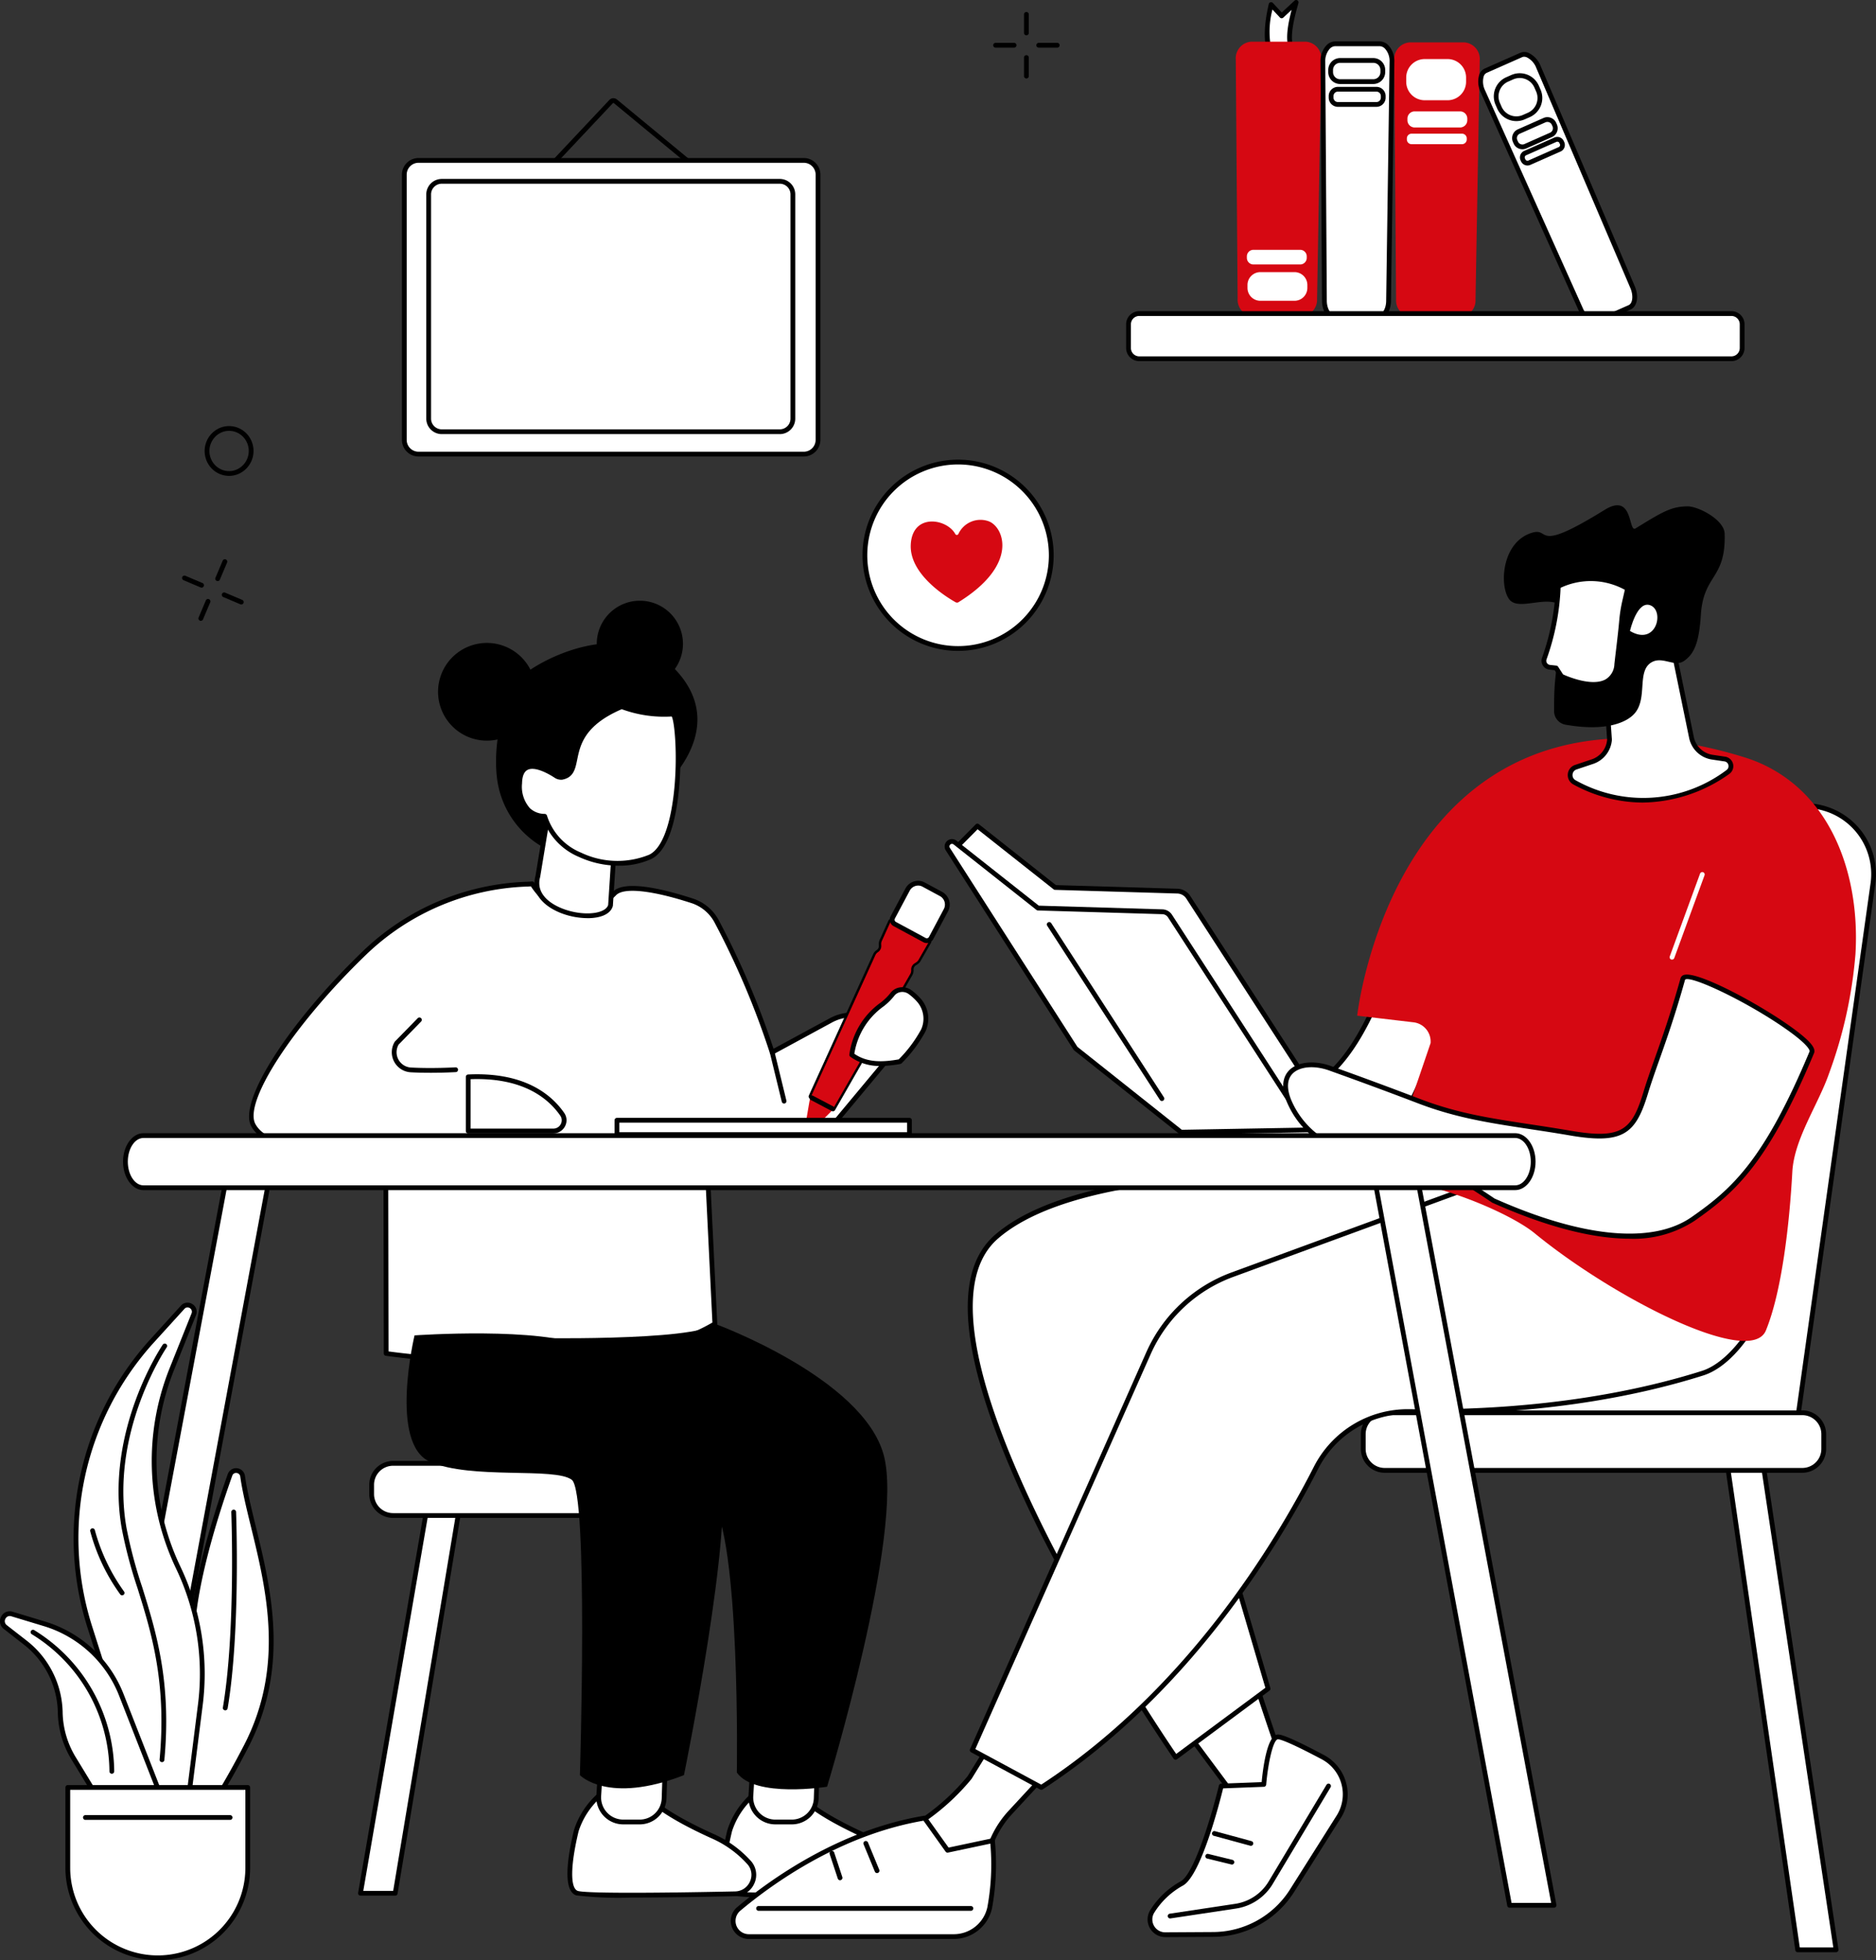
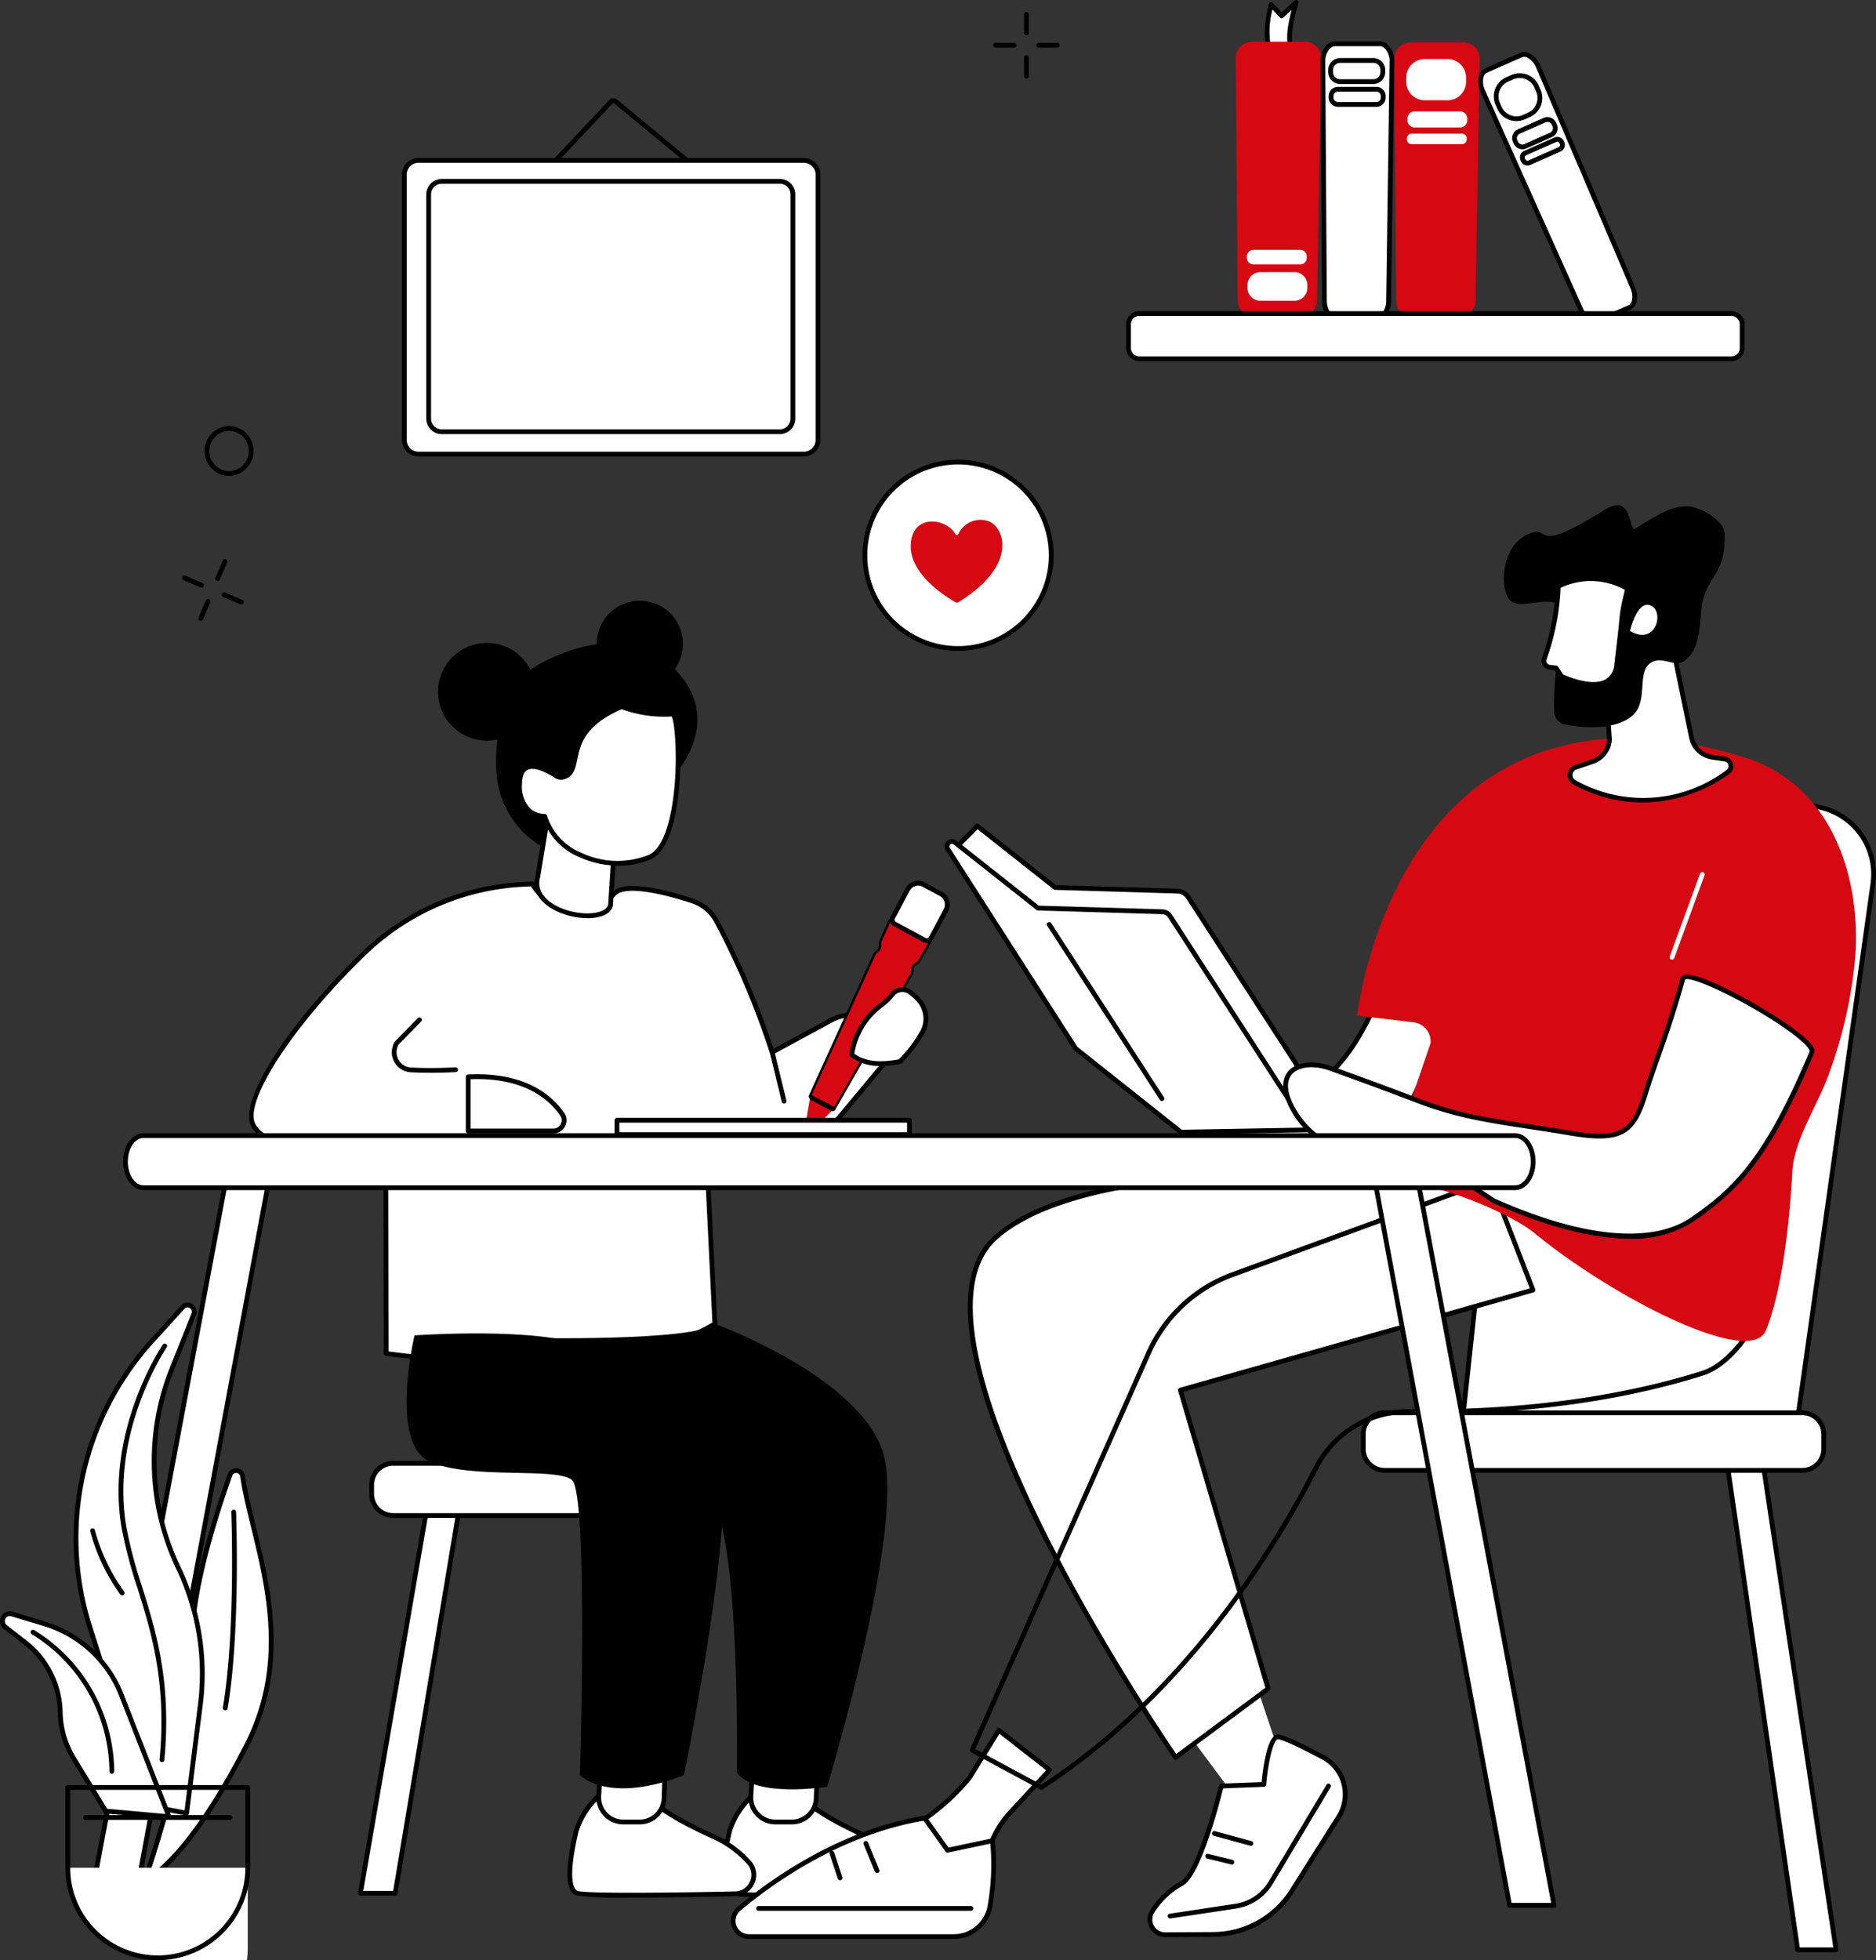
<svg xmlns="http://www.w3.org/2000/svg" id="_6_Sonho_realizado" data-name="6 Sonho realizado" width="244.36" height="255.234" viewBox="0 0 244.36 255.234">
  <rect x="0" y="0" width="244.36" height="255.234" fill="#333333" stroke="none" />
  <defs>
    <clipPath id="clip-path">
      <rect id="Retângulo_3266" data-name="Retângulo 3266" width="244.361" height="255.234" fill="none" />
    </clipPath>
  </defs>
  <g id="Grupo_7908" data-name="Grupo 7908" clip-path="url(#clip-path)">
    <path id="Caminho_8901" data-name="Caminho 8901" d="M318.323,845.292a5.958,5.958,0,0,0-8.089-2.42l-7.647,4.146a106.532,106.532,0,0,0-7.236-17.065,5.6,5.6,0,0,0-3.184-2.653c-2.891-.94-8.576-2.517-10.106-.964-6.274,6.37-10.73-1.244-10.73-1.244a32.512,32.512,0,0,0-21.9,9.059c-9.571,9.235-16.091,19.349-14.412,22.372s6.969,2.519,6.969,2.519l10.281-.171.046,27.373s29.049,4.366,42.819-3.862l-1.066-21.824,2.122,1.708a7.494,7.494,0,0,0,11.042-1.847l10.887-13.061a1.855,1.855,0,0,0,.21-2.065" transform="translate(-202.01 -710.015)" fill="#fff" />
    <path id="Caminho_8902" data-name="Caminho 8902" d="M267.483,885.772a129.923,129.923,0,0,1-17.032-1.138.311.311,0,0,1-.265-.307l-.045-27.058-9.966.166c-.2.02-5.488.485-7.246-2.679S237.668,841.4,247.4,832.01a32.4,32.4,0,0,1,21.459-9.1c.28-.014.5-.026.625-.04a.313.313,0,0,1,.3.152c.019.032,1.928,3.229,4.891,3.6,1.758.218,3.557-.594,5.349-2.414,1.542-1.566,6.519-.382,10.423.886a5.891,5.891,0,0,1,3.362,2.8,107.794,107.794,0,0,1,7.145,16.761l7.316-3.966a6.268,6.268,0,0,1,8.511,2.547,2.157,2.157,0,0,1-.245,2.411l-10.874,13.046a7.806,7.806,0,0,1-11.489,1.906l-1.582-1.274,1.033,21.132a.311.311,0,0,1-.151.282c-6.713,4.012-17.1,5.04-25.992,5.04m-16.676-1.715c2.931.4,29.307,3.775,42.188-3.764l-1.057-21.636a.311.311,0,0,1,.506-.258l2.122,1.708a7.184,7.184,0,0,0,10.583-1.77.29.29,0,0,1,.024-.034l10.887-13.061a1.537,1.537,0,0,0,.174-1.719,5.646,5.646,0,0,0-7.667-2.294l-7.647,4.146a.311.311,0,0,1-.445-.18,106.7,106.7,0,0,0-7.213-17.01,5.269,5.269,0,0,0-3.007-2.506c-5.13-1.667-8.789-2.057-9.788-1.041-1.936,1.966-3.911,2.837-5.872,2.594-2.89-.361-4.784-3.019-5.242-3.73-.125.009-.28.017-.466.026a31.8,31.8,0,0,0-21.06,8.93c-9.379,9.049-15.953,19.122-14.356,22,1.56,2.808,6.616,2.364,6.667,2.36l10.305-.172a.311.311,0,0,1,.316.31Z" transform="translate(-200.197 -708.097)" />
    <path id="Caminho_8903" data-name="Caminho 8903" d="M349.436,1411.56l-8.246,49.5h-4.527l8.569-49.668Z" transform="translate(-289.708 -1214.538)" fill="#fff" />
    <path id="Caminho_8904" data-name="Caminho 8904" d="M339.271,1459.445h-4.527a.311.311,0,0,1-.306-.364l8.569-49.668a.309.309,0,0,1,.319-.258l4.2.172a.311.311,0,0,1,.294.362l-8.246,49.5a.311.311,0,0,1-.307.26m-4.158-.622h3.894l8.145-48.888-3.579-.147Z" transform="translate(-287.789 -1212.617)" />
    <path id="Caminho_8905" data-name="Caminho 8905" d="M398.633,1372.968H349.885a2.789,2.789,0,0,1-2.789-2.789v-1.214a2.789,2.789,0,0,1,2.789-2.789h48.749a2.789,2.789,0,0,1,2.789,2.789v1.214a2.789,2.789,0,0,1-2.789,2.789" transform="translate(-298.686 -1175.634)" fill="#fff" />
    <path id="Caminho_8906" data-name="Caminho 8906" d="M396.715,1371.358H347.967a3.1,3.1,0,0,1-3.1-3.1v-1.214a3.1,3.1,0,0,1,3.1-3.1h48.749a3.1,3.1,0,0,1,3.1,3.1v1.214a3.1,3.1,0,0,1-3.1,3.1m-48.749-6.791a2.48,2.48,0,0,0-2.478,2.478v1.214a2.48,2.48,0,0,0,2.478,2.477h48.749a2.48,2.48,0,0,0,2.478-2.477v-1.214a2.48,2.48,0,0,0-2.478-2.478Z" transform="translate(-296.768 -1173.713)" />
    <path id="Caminho_8907" data-name="Caminho 8907" d="M679.235,1676.662a10.527,10.527,0,0,0-2.922,4.511c-.588,2.435-1.6,7.556.084,8.144,1.244.435,14.052.226,20.609.088a2.461,2.461,0,0,0,1.842-4.042,13.942,13.942,0,0,0-4.9-3.518c-6.465-2.938-7.892-4.7-7.892-4.7Z" transform="translate(-581.263 -1442.815)" fill="#fff" />
    <path id="Caminho_8908" data-name="Caminho 8908" d="M681.624,1687.973a47.454,47.454,0,0,1-7.26-.281c-1.781-.624-1.137-4.972-.284-8.51a10.723,10.723,0,0,1,3.018-4.671.311.311,0,0,1,.229-.078l6.817.481a.312.312,0,0,1,.22.115c.013.016,1.5,1.761,7.779,4.614a14.336,14.336,0,0,1,5.01,3.6,2.71,2.71,0,0,1,.418,2.9,2.768,2.768,0,0,1-2.488,1.657c-4.489.094-9.485.175-13.458.175m-4.206-12.909a10.051,10.051,0,0,0-2.733,4.264c-1.073,4.447-1.118,7.427-.116,7.777.847.3,8.511.324,20.5.07a2.15,2.15,0,0,0,1.933-1.289,2.068,2.068,0,0,0-.321-2.239,13.726,13.726,0,0,0-4.8-3.438c-5.655-2.57-7.5-4.254-7.909-4.683Z" transform="translate(-579.333 -1440.897)" />
    <path id="Caminho_8909" data-name="Caminho 8909" d="M535.966,1676.662a10.527,10.527,0,0,0-2.922,4.511c-.588,2.435-1.6,7.556.084,8.144,1.244.435,14.052.226,20.609.088a2.461,2.461,0,0,0,1.841-4.042,13.942,13.942,0,0,0-4.9-3.518c-6.465-2.938-7.892-4.7-7.892-4.7Z" transform="translate(-457.975 -1442.815)" fill="#fff" />
    <path id="Caminho_8910" data-name="Caminho 8910" d="M538.354,1687.973a47.457,47.457,0,0,1-7.26-.281c-1.781-.624-1.137-4.972-.284-8.51a10.725,10.725,0,0,1,3.018-4.671.31.31,0,0,1,.228-.078l6.817.481a.311.311,0,0,1,.22.115c.013.016,1.5,1.761,7.779,4.614a14.338,14.338,0,0,1,5.01,3.6,2.711,2.711,0,0,1,.418,2.9,2.768,2.768,0,0,1-2.488,1.657c-4.489.094-9.485.175-13.458.175m-4.206-12.909a10.05,10.05,0,0,0-2.733,4.264c-1.073,4.447-1.118,7.427-.116,7.777.848.3,8.511.324,20.5.07a2.15,2.15,0,0,0,1.933-1.289,2.068,2.068,0,0,0-.321-2.239,13.724,13.724,0,0,0-4.8-3.438c-5.655-2.57-7.5-4.254-7.91-4.683Z" transform="translate(-456.045 -1440.897)" />
    <path id="Caminho_8911" data-name="Caminho 8911" d="M701.339,1652.672l-.128,2.094a3.2,3.2,0,0,0,3.19,3.391h2.127a3.2,3.2,0,0,0,3.195-3.093l.124-3.847Z" transform="translate(-603.406 -1420.918)" fill="#fff" />
    <path id="Caminho_8912" data-name="Caminho 8912" d="M704.609,1656.547h-2.127a3.507,3.507,0,0,1-3.5-3.722l.128-2.094a.311.311,0,0,1,.258-.287l8.508-1.455a.306.306,0,0,1,.257.072.312.312,0,0,1,.106.245l-.124,3.847a3.492,3.492,0,0,1-3.505,3.394m-4.894-5.531-.113,1.848a2.885,2.885,0,0,0,2.88,3.061h2.127a2.873,2.873,0,0,0,2.884-2.792l.112-3.466Z" transform="translate(-601.487 -1418.997)" />
    <path id="Caminho_8913" data-name="Caminho 8913" d="M559.274,1652.672l-.128,2.094a3.2,3.2,0,0,0,3.19,3.391h2.127a3.2,3.2,0,0,0,3.195-3.093l.124-3.847Z" transform="translate(-481.155 -1420.918)" fill="#fff" />
    <path id="Caminho_8914" data-name="Caminho 8914" d="M562.543,1656.547h-2.127a3.507,3.507,0,0,1-3.5-3.722l.128-2.094a.311.311,0,0,1,.258-.287l8.508-1.455a.306.306,0,0,1,.257.072.312.312,0,0,1,.106.245l-.124,3.847a3.492,3.492,0,0,1-3.505,3.394m-4.894-5.531-.113,1.848a2.885,2.885,0,0,0,2.88,3.061h2.127a2.873,2.873,0,0,0,2.884-2.792l.112-3.466Z" transform="translate(-479.235 -1418.997)" />
    <path id="Caminho_8915" data-name="Caminho 8915" d="M380.74,1245.112s-3.358,14.1,2.015,16.456,16.288.672,18.471,2.351,1.054,38.453,1.054,38.453,3.648,3.862,13.555,0c0,0,6.717-32.912,4.7-39.964-1.837-6.428-11.754-13.1-17.463-15.784s-22.333-1.511-22.333-1.511" transform="translate(-326.745 -1071.233)" />
    <path id="Caminho_8916" data-name="Caminho 8916" d="M513.286,1235.855s19.31,7.052,22,17.127-7.388,43.155-7.388,43.155-9.4,1.511-11.754-1.847c0,0,.5-30.729-3.358-35.6s-24.516-20.99-24.516-20.99,22.5.5,25.02-1.847" transform="translate(-420.167 -1063.488)" />
    <path id="Caminho_8917" data-name="Caminho 8917" d="M370.886,957.159c-.8,0-1.676-.017-2.526-.064a2.616,2.616,0,0,1-2.092-3.959.311.311,0,0,1,.044-.057l2.948-3.019a.311.311,0,1,1,.445.434l-2.921,2.993a1.994,1.994,0,0,0,1.611,2.988c2.761.152,5.771-.022,5.8-.024a.315.315,0,0,1,.329.292.311.311,0,0,1-.292.329c-.021,0-1.5.088-3.346.088" transform="translate(-314.861 -817.473)" />
    <path id="Caminho_8918" data-name="Caminho 8918" d="M437.271,1005.227v7.046h11.085a1.394,1.394,0,0,0,1.157-2.179c-1.524-2.194-4.96-5.211-12.243-4.867" transform="translate(-376.284 -865.003)" fill="#fff" />
    <path id="Caminho_8919" data-name="Caminho 8919" d="M446.436,1010.662H435.351a.311.311,0,0,1-.311-.311V1003.3a.311.311,0,0,1,.3-.311c7.232-.341,10.8,2.531,12.512,5a1.662,1.662,0,0,1,.107,1.746,1.711,1.711,0,0,1-1.52.922m-10.774-.622h10.774a1.077,1.077,0,0,0,.969-.588,1.05,1.05,0,0,0-.066-1.1c-1.6-2.307-4.927-4.988-11.676-4.746Z" transform="translate(-374.364 -863.081)" />
    <path id="Caminho_8920" data-name="Caminho 8920" d="M469.871,627.326a12.02,12.02,0,0,1-6.5-9.34c-.6-5.216,1.253-11.271,3.228-13.165s13.406-8.378,20.331-.547-2.412,15.458-2.412,15.458Z" transform="translate(-398.644 -516.747)" />
    <path id="Caminho_8921" data-name="Caminho 8921" d="M409.389,608.471a6.361,6.361,0,1,1,7.963,4.186,6.362,6.362,0,0,1-7.963-4.186" transform="translate(-352.042 -516.505)" />
    <path id="Caminho_8922" data-name="Caminho 8922" d="M557.58,568.089a5.613,5.613,0,1,1,7.027,3.693,5.613,5.613,0,0,1-7.027-3.693" transform="translate(-479.594 -482.59)" />
    <path id="Caminho_8923" data-name="Caminho 8923" d="M503.119,749.3l-1.587,9.6c-1.347,4.833,8.659,6.607,9.467,3.787l.479-7.389Z" transform="translate(-431.475 -644.793)" fill="#fff" />
    <path id="Caminho_8924" data-name="Caminho 8924" d="M506.088,762.428a9.8,9.8,0,0,1-2.616-.376c-2.391-.676-4.913-2.426-4.17-5.137l1.584-9.585a.311.311,0,0,1,.488-.2l8.359,6a.311.311,0,0,1,.129.273l-.479,7.389a.322.322,0,0,1-.011.066c-.312,1.09-1.672,1.573-3.284,1.573m-4.669-14.5-1.505,9.107c0,.011,0,.022-.007.033-.635,2.277,1.513,3.76,3.735,4.388,2.4.679,4.776.331,5.124-.741l.466-7.181Zm-1.812,9.057h0Z" transform="translate(-429.55 -642.875)" />
    <path id="Caminho_8925" data-name="Caminho 8925" d="M505.243,660.641c1.028-.063,1.7,16.468-2.913,18.608s-12.256.032-13.718-5.294c0,0-3.34.205-3.255-4.287.071-3.769,3.65-1.7,4.745-.975a1.183,1.183,0,0,0,.726.192c3.287-.605-.619-5.649,7.823-9.214a15.552,15.552,0,0,0,6.592.97" transform="translate(-417.663 -567.665)" fill="#fff" />
    <path id="Caminho_8926" data-name="Caminho 8926" d="M496.352,678.469a12.457,12.457,0,0,1-5.182-1.135,8.4,8.4,0,0,1-4.71-4.99,3.386,3.386,0,0,1-2.119-.912,4.778,4.778,0,0,1-1.213-3.687,2.415,2.415,0,0,1,1.043-2.294c1.245-.656,3.156.385,4.184,1.064a.854.854,0,0,0,.517.142c1.015-.194,1.189-.834,1.456-2.139.393-1.918.986-4.815,6.282-7.052a.311.311,0,0,1,.245,0,15.443,15.443,0,0,0,6.449.944c.443-.024.591.576.664.865.734,2.9.911,16.323-3.427,18.336a10.026,10.026,0,0,1-4.19.857m-9.659-6.743a.312.312,0,0,1,.3.229,7.716,7.716,0,0,0,4.438,4.815,10.982,10.982,0,0,0,8.849.279c1.241-.575,2.217-2.438,2.823-5.384,1.1-5.347.6-11.819.136-12.625a15.992,15.992,0,0,1-6.506-.949c-4.884,2.1-5.411,4.671-5.8,6.553-.259,1.264-.483,2.356-1.972,2.63l-.037,0a1.509,1.509,0,0,1-.916-.243c-.574-.379-2.526-1.572-3.552-1.033-.454.239-.693.829-.711,1.755a4.207,4.207,0,0,0,1.015,3.22,2.8,2.8,0,0,0,1.911.75h.017" transform="translate(-415.744 -565.747)" />
    <path id="Caminho_8927" data-name="Caminho 8927" d="M720.765,987.063a.311.311,0,0,1-.3-.237l-1.555-6.376a.311.311,0,0,1,.6-.148l1.555,6.376a.311.311,0,0,1-.229.376.314.314,0,0,1-.074.009" transform="translate(-618.633 -843.373)" />
    <path id="Caminho_8928" data-name="Caminho 8928" d="M754.077,1027.725l-2.839-1.425-.831,5.058Z" transform="translate(-645.746 -883.159)" fill="#fff" />
    <path id="Caminho_8929" data-name="Caminho 8929" d="M767.837,860.369l4.992,2.618-1.356,2.362a.941.941,0,0,1-.3.322l-.227.147a.948.948,0,0,0-.429.854.949.949,0,0,1-.124.532l-10.067,17.563-2.85-1.623,8.373-18.4a.942.942,0,0,1,.326-.388l.035-.024a.948.948,0,0,0,.41-.833l-.009-.167a.947.947,0,0,1,.084-.445Z" transform="translate(-651.826 -740.372)" fill="#fff" />
    <path id="Caminho_8930" data-name="Caminho 8930" d="M758.4,883.159a.309.309,0,0,1-.154-.041l-2.85-1.623a.311.311,0,0,1-.129-.4l8.373-18.4a1.255,1.255,0,0,1,.433-.516l.035-.024a.639.639,0,0,0,.275-.559l-.009-.167a1.261,1.261,0,0,1,.112-.591l1.147-2.52a.311.311,0,0,1,.427-.147l4.993,2.618a.311.311,0,0,1,.125.43l-1.356,2.362a1.257,1.257,0,0,1-.405.428l-.228.147a.635.635,0,0,0-.287.573,1.257,1.257,0,0,1-.164.706L758.672,883a.311.311,0,0,1-.27.156m-2.449-2.064,2.333,1.329L768.2,865.13a.634.634,0,0,0,.083-.357,1.259,1.259,0,0,1,.57-1.135l.228-.147a.636.636,0,0,0,.2-.216l1.2-2.081-4.415-2.316-1.011,2.221a.635.635,0,0,0-.057.3l.009.167a1.264,1.264,0,0,1-.544,1.107l-.036.024a.635.635,0,0,0-.218.26Z" transform="translate(-649.906 -738.453)" />
    <path id="Caminho_8931" data-name="Caminho 8931" d="M761.609,860.369l4.992,2.618-1.356,2.362a.948.948,0,0,1-.306.323l-.224.145a.947.947,0,0,0-.431.855.95.95,0,0,1-.124.532l-10.068,17.564a1.874,1.874,0,0,1-.3.395l-3.382,3.384a.1.1,0,0,1-.173-.089l.772-4.546a3.109,3.109,0,0,1,.235-.767l8.373-18.4a.942.942,0,0,1,.326-.388l.035-.024a.943.943,0,0,0,.41-.831l-.009-.168a.948.948,0,0,1,.084-.446Z" transform="translate(-645.597 -740.372)" fill="#d60812" />
    <path id="Caminho_8932" data-name="Caminho 8932" d="M758.949,1024.691a.308.308,0,0,1-.145-.036l-2.655-1.4a.311.311,0,1,1,.291-.55l2.655,1.4a.311.311,0,0,1-.146.586" transform="translate(-650.545 -880.031)" />
    <path id="Caminho_8933" data-name="Caminho 8933" d="M840.186,828.075l-1.925,3.616a.634.634,0,0,1-.86.26l-3.873-2.091a.634.634,0,0,1-.258-.856l1.928-3.622a1.544,1.544,0,0,1,2.092-.656l2.281,1.231a1.566,1.566,0,0,1,.616,2.117" transform="translate(-716.987 -709.545)" fill="#fff" />
    <path id="Caminho_8934" data-name="Caminho 8934" d="M835.784,830.415a.937.937,0,0,1-.447-.114l-3.873-2.09a.947.947,0,0,1-.385-1.275l1.929-3.622a1.875,1.875,0,0,1,1.118-.923,1.812,1.812,0,0,1,1.4.14l2.281,1.231a1.879,1.879,0,0,1,.743,2.537l-1.925,3.616a.947.947,0,0,1-.835.5m-1.126-7.482a1.216,1.216,0,0,0-.353.053,1.256,1.256,0,0,0-.749.619l-1.928,3.622a.324.324,0,0,0,.131.436l3.873,2.09a.323.323,0,0,0,.438-.132L838,826.006a1.255,1.255,0,0,0-.489-1.7l-2.282-1.232a1.19,1.19,0,0,0-.567-.144m3.612,3.219h0Z" transform="translate(-715.071 -707.622)" />
    <path id="Caminho_8935" data-name="Caminho 8935" d="M800.717,924.531a1.672,1.672,0,0,1,2.343-.36A7.067,7.067,0,0,1,804.2,925.2a3.663,3.663,0,0,1,.6,3.954,17.746,17.746,0,0,1-3.045,4.065c-2.265.4-4.451.49-6.279-.88.672-4.981,4.2-6.31,5.244-7.811" transform="translate(-684.527 -794.996)" fill="#fff" />
    <path id="Caminho_8936" data-name="Caminho 8936" d="M797.329,931.874a6.4,6.4,0,0,1-3.962-1.2.312.312,0,0,1-.122-.291,9.888,9.888,0,0,1,4.054-6.743,7.369,7.369,0,0,0,1.243-1.2,1.905,1.905,0,0,1,1.259-.789,2.032,2.032,0,0,1,1.522.355,7.442,7.442,0,0,1,1.186,1.077,3.953,3.953,0,0,1,.646,4.3,17.8,17.8,0,0,1-3.1,4.139.31.31,0,0,1-.171.092,14.652,14.652,0,0,1-2.558.263m-3.441-1.591c1.74,1.212,3.8,1.08,5.789.733A17.036,17.036,0,0,0,802.6,927.1a3.363,3.363,0,0,0-.555-3.607,6.812,6.812,0,0,0-1.087-.987,1.4,1.4,0,0,0-1.053-.246,1.29,1.29,0,0,0-.852.532,7.743,7.743,0,0,1-1.351,1.323,9.368,9.368,0,0,0-3.813,6.168m4.909-7.669h0Z" transform="translate(-682.607 -793.078)" />
    <path id="Caminho_8937" data-name="Caminho 8937" d="M1613.632,1369.1l9.1,62.743h5l-9.461-62.962Z" transform="translate(-1388.576 -1177.957)" fill="#fff" />
    <path id="Caminho_8938" data-name="Caminho 8938" d="M1625.815,1430.23h-5a.311.311,0,0,1-.308-.266l-9.1-62.743a.311.311,0,0,1,.293-.355l4.641-.218a.31.31,0,0,1,.322.265l9.461,62.962a.311.311,0,0,1-.307.357m-4.729-.622h4.368l-9.366-62.327-4.018.189Z" transform="translate(-1386.656 -1176.037)" />
    <path id="Caminho_8939" data-name="Caminho 8939" d="M1407.312,836.527l10.446-74.224a8.911,8.911,0,0,0-9.064-10.149l-28.574.772a8.354,8.354,0,0,0-8.08,7.456l-8,74.264Z" transform="translate(-1173.796 -647.246)" fill="#fff" />
    <path id="Caminho_8940" data-name="Caminho 8940" d="M1405.394,834.921h-.014l-43.27-1.881a.311.311,0,0,1-.3-.344l8-74.264a8.7,8.7,0,0,1,8.381-7.734l28.574-.772a9.222,9.222,0,0,1,9.381,10.5L1405.7,834.654a.311.311,0,0,1-.308.268m-42.925-2.489,42.656,1.855,10.407-73.945a8.6,8.6,0,0,0-8.748-9.795l-28.574.772a8.071,8.071,0,0,0-7.779,7.179Z" transform="translate(-1171.878 -645.329)" />
    <path id="Caminho_8941" data-name="Caminho 8941" d="M1275.959,1326.458h54.4a2.789,2.789,0,0,0,2.789-2.789v-1.92a2.789,2.789,0,0,0-2.789-2.789h-54.4a2.789,2.789,0,0,0-2.789,2.789v1.92a2.789,2.789,0,0,0,2.789,2.789" transform="translate(-1095.598 -1135.002)" fill="#fff" />
    <path id="Caminho_8942" data-name="Caminho 8942" d="M1328.442,1324.85h-54.4a3.1,3.1,0,0,1-3.1-3.1v-1.92a3.1,3.1,0,0,1,3.1-3.1h54.4a3.1,3.1,0,0,1,3.1,3.1v1.92a3.1,3.1,0,0,1-3.1,3.1m-54.4-7.5a2.48,2.48,0,0,0-2.478,2.477v1.92a2.481,2.481,0,0,0,2.478,2.478h54.4a2.481,2.481,0,0,0,2.478-2.478v-1.92a2.48,2.48,0,0,0-2.478-2.477Z" transform="translate(-1093.679 -1133.084)" />
    <path id="Caminho_8943" data-name="Caminho 8943" d="M1142.452,936.028c-7.86,25.975-17.626,17.3-28.406,16.417l-4.479-8.869c11.995,3.581,18.621,2.962,24.7-11.111Z" transform="translate(-954.813 -802.412)" fill="#fff" />
    <path id="Caminho_8944" data-name="Caminho 8944" d="M1125.008,952.927a32.468,32.468,0,0,1-6.927-1.042,44.246,44.246,0,0,0-5.98-1.048.312.312,0,0,1-.252-.17l-4.479-8.869a.311.311,0,0,1,.366-.438c12.006,3.585,18.368,2.856,24.326-10.936a.312.312,0,0,1,.41-.162l8.185,3.563a.311.311,0,0,1,.173.375c-4.64,15.335-10.039,18.727-15.822,18.727m-12.682-2.7a46.006,46.006,0,0,1,5.891,1.046c8.407,1.875,15.671,3.5,21.938-16.994l-7.645-3.328c-5.96,13.6-12.648,14.561-24.26,11.2Z" transform="translate(-952.894 -800.493)" />
    <path id="Caminho_8945" data-name="Caminho 8945" d="M1117.26,1576.506c-.82-.83-5.559-15.572-5.559-15.572l-9.365,6.682,10.267,13.8Z" transform="translate(-948.591 -1343.227)" fill="#fff" />
-     <path id="Caminho_8946" data-name="Caminho 8946" d="M1110.683,1579.8h-.019a.311.311,0,0,1-.231-.125l-10.267-13.8a.311.311,0,0,1,.069-.439l9.365-6.682a.311.311,0,0,1,.477.158c1.82,5.662,4.919,14.864,5.484,15.449a.314.314,0,0,1,0,.433l-4.657,4.908a.31.31,0,0,1-.226.1m-9.828-14.04,9.857,13.247,4.234-4.462c-1.053-1.878-4.364-12.038-5.331-15.036Z" transform="translate(-946.672 -1341.307)" />
    <path id="Caminho_8947" data-name="Caminho 8947" d="M1075.962,1647.322l6.228-.037a12.255,12.255,0,0,0,10.2-5.572l6.158-9.75a5.476,5.476,0,0,0-2.064-7.76c-2.57-1.366-5.263-2.7-5.894-2.637-1.281.122-1.8,6.183-1.8,6.183l-5.548.214s-2.741,11.4-5.153,12.694a10.59,10.59,0,0,0-3.809,3.6,1.988,1.988,0,0,0,1.682,3.069" transform="translate(-924.169 -1395.402)" fill="#fff" />
    <path id="Caminho_8948" data-name="Caminho 8948" d="M1074.018,1645.7a2.3,2.3,0,0,1-1.929-3.55,10.8,10.8,0,0,1,3.922-3.7c1.878-1.009,4.244-9.36,5-12.492a.311.311,0,0,1,.29-.238l5.275-.2c.162-1.728.7-6.064,2.055-6.192.242-.024.883-.085,6.07,2.671a5.811,5.811,0,0,1,2.881,3.629,5.725,5.725,0,0,1-.7,4.572l-6.158,9.75a12.534,12.534,0,0,1-10.461,5.717l-6.228.037,0-.311,0,.311Zm7.539-19.367c-.472,1.919-2.906,11.406-5.252,12.666a10.188,10.188,0,0,0-3.7,3.491,1.677,1.677,0,0,0,1.409,2.588h.011l6.228-.037a11.912,11.912,0,0,0,9.941-5.43l6.156-9.746a5.165,5.165,0,0,0-1.947-7.319c-4.659-2.475-5.555-2.617-5.719-2.6-.612.058-1.279,3.1-1.518,5.9a.311.311,0,0,1-.3.284Z" transform="translate(-922.238 -1393.472)" />
    <path id="Caminho_8949" data-name="Caminho 8949" d="M1090.912,1682.732a.311.311,0,0,1-.046-.619l8.519-1.283a6.133,6.133,0,0,0,4.364-2.925l7.527-12.575a.311.311,0,1,1,.534.32l-7.527,12.575a6.755,6.755,0,0,1-4.805,3.221l-8.519,1.283a.356.356,0,0,1-.047,0" transform="translate(-938.493 -1432.933)" />
    <path id="Caminho_8950" data-name="Caminho 8950" d="M1137.019,1711.415a.306.306,0,0,1-.082-.011l-4.746-1.292a.311.311,0,1,1,.163-.6l4.746,1.292a.311.311,0,0,1-.082.611" transform="translate(-974.085 -1471.073)" />
    <path id="Caminho_8951" data-name="Caminho 8951" d="M1128.944,1732.058a.319.319,0,0,1-.074-.009l-3.182-.778a.311.311,0,0,1,.148-.6l3.182.778a.311.311,0,0,1-.074.613" transform="translate(-968.482 -1489.279)" />
    <path id="Caminho_8952" data-name="Caminho 8952" d="M810.2,1620.528l-5.106,5.52a12.656,12.656,0,0,0-3.245,6.858l-.575,4.151-18.634-4.536,6.574-2.945a29.042,29.042,0,0,0,10.57-8.072l3.8-6.145Z" transform="translate(-673.48 -1390.062)" fill="#fff" />
    <path id="Caminho_8953" data-name="Caminho 8953" d="M799.352,1635.45a.313.313,0,0,1-.073-.009l-18.634-4.536a.311.311,0,0,1-.054-.586l6.574-2.945a28.882,28.882,0,0,0,10.444-7.969l3.79-6.128a.311.311,0,0,1,.456-.082l6.614,5.169a.311.311,0,0,1,.037.456l-5.106,5.52a12.285,12.285,0,0,0-3.165,6.689l-.575,4.151a.31.31,0,0,1-.308.269m-17.678-4.935,17.417,4.24.528-3.81a12.906,12.906,0,0,1,3.325-7.026l4.876-5.272-6.074-4.747-3.618,5.851a.306.306,0,0,1-.024.034,29.51,29.51,0,0,1-10.684,8.158Z" transform="translate(-671.563 -1388.143)" />
    <path id="Caminho_8954" data-name="Caminho 8954" d="M718.48,1700.287a31.283,31.283,0,0,1-.366,8.754,4.779,4.779,0,0,1-4.687,3.728H686.744a2.04,2.04,0,0,1-1.31-3.605c4.745-3.975,13.473-10.045,24.2-11.826l2.993,4.189Z" transform="translate(-589.202 -1460.606)" fill="#fff" />
    <path id="Caminho_8955" data-name="Caminho 8955" d="M711.513,1711.163H684.829a2.352,2.352,0,0,1-1.51-4.155c4.365-3.657,13.332-10.065,24.352-11.895a.314.314,0,0,1,.3.126l2.875,4.023,5.651-1.2a.311.311,0,0,1,.374.269,31.884,31.884,0,0,1-.371,8.855,5.111,5.111,0,0,1-4.991,3.973m-3.93-15.4c-10.787,1.848-19.573,8.131-23.864,11.726a1.73,1.73,0,0,0,1.11,3.056h26.684a4.485,4.485,0,0,0,4.383-3.483,30.668,30.668,0,0,0,.393-8.312l-5.509,1.167a.311.311,0,0,1-.318-.124Z" transform="translate(-587.288 -1458.689)" />
    <path id="Caminho_8956" data-name="Caminho 8956" d="M734.194,1780.069H706.54a.311.311,0,0,1,0-.622h27.654a.311.311,0,0,1,0,.622" transform="translate(-607.73 -1531.264)" />
    <path id="Caminho_8957" data-name="Caminho 8957" d="M808.14,1722.939a.311.311,0,0,1-.288-.193l-1.464-3.551a.311.311,0,1,1,.575-.237l1.464,3.551a.311.311,0,0,1-.287.429" transform="translate(-693.899 -1479.047)" />
    <path id="Caminho_8958" data-name="Caminho 8958" d="M776.131,1731.772a.311.311,0,0,1-.3-.213l-1.059-3.2a.311.311,0,1,1,.59-.2l1.059,3.2a.311.311,0,0,1-.2.393.3.3,0,0,1-.1.016" transform="translate(-666.703 -1486.946)" />
    <path id="Caminho_8959" data-name="Caminho 8959" d="M974.115,1096.281s-49.69-5.784-64.466,7.006,23.325,67.793,23.325,67.793l12.049-8.936-11.429-38.875,45.933-13.044Z" transform="translate(-779.849 -942.257)" fill="#fff" />
    <path id="Caminho_8960" data-name="Caminho 8960" d="M930.893,1169.473a.313.313,0,0,1-.256-.134,274.189,274.189,0,0,1-17.226-29.138c-10.261-20.513-12.3-33.658-6.047-39.067,6.185-5.354,18.961-8.172,37.974-8.376a239.864,239.864,0,0,1,26.731,1.3.311.311,0,0,1,.254.2l5.412,13.944a.311.311,0,0,1-.2.411L931.9,1121.565l11.341,38.574a.311.311,0,0,1-.113.338l-12.049,8.935a.311.311,0,0,1-.185.061m16.664-76.079c-14.746,0-32.117,1.573-39.785,8.21-13.879,12.015,20.367,62.965,23.2,67.115l11.615-8.614-11.368-38.667a.311.311,0,0,1,.213-.387l45.6-12.951-5.22-13.45a242.308,242.308,0,0,0-24.255-1.257" transform="translate(-777.767 -940.34)" />
-     <path id="Caminho_8961" data-name="Caminho 8961" d="M1003.1,1089.4c-7.218,2.291-20.133,5.252-38.183,5.006a13.472,13.472,0,0,0-12.194,7.333c-5.347,10.485-16.919,29.364-35.769,41.6l-9-4.851,22.978-51.725A19.09,19.09,0,0,1,941.8,1076.6l45.54-16.7s18.3-7.406,25.123,8.7c2.538,5.988-3.166,18.837-9.365,20.8" transform="translate(-781.318 -910.609)" fill="#fff" />
    <path id="Caminho_8962" data-name="Caminho 8962" d="M915.036,1141.739a.311.311,0,0,1-.147-.037l-9-4.851a.311.311,0,0,1-.137-.4l22.978-51.725a19.5,19.5,0,0,1,11.05-10.338l45.54-16.7a28.142,28.142,0,0,1,10.118-1.709c5.043.151,11.808,2.109,15.4,10.581,1.239,2.923.655,7.678-1.523,12.411-2.113,4.592-5.117,7.886-8.034,8.812-7.638,2.424-20.479,5.263-38.282,5.021a13.074,13.074,0,0,0-11.912,7.163c-5.247,10.289-16.885,29.392-35.877,41.721a.31.31,0,0,1-.169.05m-8.6-5.3,8.587,4.626c18.778-12.253,30.3-31.175,35.507-41.381a13.722,13.722,0,0,1,12.475-7.5c17.714.238,30.491-2.581,38.085-4.992,2.713-.861,5.647-4.11,7.657-8.479,2.107-4.578,2.688-9.141,1.516-11.908-2.777-6.553-7.765-9.985-14.826-10.2a27.362,27.362,0,0,0-9.894,1.667l-45.549,16.7a18.878,18.878,0,0,0-10.7,10.006Z" transform="translate(-779.399 -908.692)" />
    <path id="Caminho_8963" data-name="Caminho 8963" d="M1326.715,697.437c4.46,5.215,6.153,12.718,5.718,19.886A58.624,58.624,0,0,1,1329,732.835c-1.393,4.032-4.553,8.537-4.789,12.821-.376,6.826-1.363,15.585-3.444,20.665-2,4.87-19.862-4.244-30.122-12.658-3.106-2.547-12.459-6.612-19.573-7.1l6.017-17.654a2.523,2.523,0,0,0-2.22-2.713l-7.338-.863s2.493-22.654,19.04-32.079c9.5-5.41,20.81-4.82,31.3-1.593a18.67,18.67,0,0,1,8.841,5.776" transform="translate(-1090.749 -593.082)" fill="#d60812" />
    <path id="Caminho_8964" data-name="Caminho 8964" d="M1479.6,589.377l2.619,12.744a3.279,3.279,0,0,0,2.72,2.5l1.6.238a.935.935,0,0,1,.406,1.691,18.452,18.452,0,0,1-20.018,1.326,1.082,1.082,0,0,1,.219-1.957l2.143-.717a3.283,3.283,0,0,0,2.239-2.862l-1-14.3Z" transform="translate(-1261.875 -506.017)" fill="#fff" />
    <path id="Caminho_8965" data-name="Caminho 8965" d="M1473.926,608.6a19.056,19.056,0,0,1-9.069-2.376,1.392,1.392,0,0,1,.266-2.527l2.143-.717a2.965,2.965,0,0,0,2.026-2.568l-1-14.281a.311.311,0,0,1,.356-.329l9.071,1.346a.311.311,0,0,1,.259.245l2.62,12.744a2.949,2.949,0,0,0,2.461,2.25l1.6.238a1.246,1.246,0,0,1,.54,2.252,19.855,19.855,0,0,1-11.276,3.722m-4.983-22.126.971,13.918a.32.32,0,0,1,0,.045,3.586,3.586,0,0,1-2.45,3.133l-2.143.717a.762.762,0,0,0-.529.653.753.753,0,0,0,.372.743,18.021,18.021,0,0,0,19.678-1.312.619.619,0,0,0,.25-.658.61.61,0,0,0-.521-.472l-1.6-.238a3.57,3.57,0,0,1-2.978-2.733l-2.578-12.538Z" transform="translate(-1259.954 -504.099)" />
    <path id="Caminho_8966" data-name="Caminho 8966" d="M1408,475.354c2.771-.952.03,2.91,9.607-3.024,3.813-2.363,3.051,3.017,4.042,2.406,3.659-2.254,4.668-2.83,6.75-2.871,1.378-.027,4.8,1.725,4.853,3.561.173,5.991-2.753,5.216-3.1,10.581-.243,3.768-.924,5.086-2.174,5.977s-2.822-.674-4.277.207c-1.883,1.14-.5,4.523-2.087,6.531-1,1.266-3.794,2.509-9.092,1.572a1.794,1.794,0,0,1-1.486-1.763c0-1.114,0-2.521.124-3.866.567-6.409,2.287-8.306,1.113-9.595-1.8-1.975-5.829.579-7.084-1.106-1.3-1.75-.984-7.308,2.811-8.611" transform="translate(-1208.607 -405.934)" />
    <path id="Caminho_8967" data-name="Caminho 8967" d="M1452.793,541.473l-.391,1.715a17.908,17.908,0,0,0-.383,2.451c-.132,1.547-.464,4.194-.633,5.684-.543,4.792-7.207,1.566-7.207,1.566l-.7-1.08-.8-.088a.892.892,0,0,1-.432-.157.848.848,0,0,1-.306-.961,30.876,30.876,0,0,0,1.817-9.419,9.453,9.453,0,0,1,9.036.288" transform="translate(-1240.79 -464.833)" fill="#fff" />
    <path id="Caminho_8968" data-name="Caminho 8968" d="M1446.422,552.28a11.492,11.492,0,0,1-4.3-1.093.313.313,0,0,1-.125-.111l-.622-.956-.653-.072a1.211,1.211,0,0,1-.582-.216,1.159,1.159,0,0,1-.417-1.312,30.918,30.918,0,0,0,1.8-9.311.31.31,0,0,1,.155-.276,9.673,9.673,0,0,1,9.347.289.31.31,0,0,1,.148.339l-.391,1.715a17.67,17.67,0,0,0-.376,2.409c-.1,1.127-.3,2.859-.465,4.252-.063.536-.122,1.032-.168,1.441a3.019,3.019,0,0,1-1.478,2.484,3.873,3.873,0,0,1-1.876.42m-3.95-1.617c.537.245,3.753,1.629,5.527.652a2.4,2.4,0,0,0,1.159-2.009c.047-.41.1-.907.168-1.444.164-1.388.368-3.115.464-4.232a18.33,18.33,0,0,1,.389-2.493l.339-1.489a9.213,9.213,0,0,0-8.368-.259,31.311,31.311,0,0,1-1.837,9.332.539.539,0,0,0,.2.61.589.589,0,0,0,.283.1l.8.088a.312.312,0,0,1,.227.14Z" transform="translate(-1238.87 -462.851)" />
    <path id="Caminho_8969" data-name="Caminho 8969" d="M1522.264,567.963s.934-4.125,2.727-3.312.649,5.328-2.727,3.312" transform="translate(-1309.951 -485.806)" fill="#fff" />
    <path id="Caminho_8970" data-name="Caminho 8970" d="M940.133,808.089l-17.871-27.61a1.753,1.753,0,0,0-1.419-.8l-15.933-.477-10.117-7.995-2.92,2.941,17.948,23.337,13.724,10.905Z" transform="translate(-767.481 -663.646)" fill="#fff" />
    <path id="Caminho_8971" data-name="Caminho 8971" d="M921.625,806.781a.31.31,0,0,1-.193-.067l-13.724-10.905a.313.313,0,0,1-.053-.054l-17.948-23.337a.311.311,0,0,1,.026-.409l2.92-2.941a.31.31,0,0,1,.413-.025l10.036,7.931,15.831.474a2.062,2.062,0,0,1,1.67.942L938.475,806a.311.311,0,0,1-.255.48l-16.589.3Zm-13.5-11.436,13.607,10.812,15.918-.29-17.567-27.141a1.441,1.441,0,0,0-1.167-.657l-15.934-.477a.311.311,0,0,1-.183-.067l-9.9-7.823-2.533,2.551Z" transform="translate(-765.562 -661.725)" />
    <path id="Caminho_8972" data-name="Caminho 8972" d="M931.47,823.108l-18.023-27.844a1.222,1.222,0,0,0-.989-.557l-16.212-.485-10.794-8.53a.646.646,0,0,0-.945.856L901.157,812.5l13.724,10.9Z" transform="translate(-761.051 -675.985)" fill="#fff" />
    <path id="Caminho_8973" data-name="Caminho 8973" d="M912.971,821.811a.312.312,0,0,1-.193-.067l-13.724-10.9a.313.313,0,0,1-.068-.076l-16.649-25.958a.957.957,0,0,1,1.4-1.267L894.449,792l16.109.482a1.532,1.532,0,0,1,1.241.7l18.023,27.844a.311.311,0,0,1-.256.48l-16.589.3Zm-13.49-11.427,13.6,10.8L929,820.9l-17.719-27.375a.91.91,0,0,0-.737-.415l-16.212-.485a.311.311,0,0,1-.184-.067l-10.794-8.53a.335.335,0,0,0-.49.444Z" transform="translate(-759.141 -674.075)" />
    <path id="Caminho_8974" data-name="Caminho 8974" d="M992.672,884.169a.311.311,0,0,1-.261-.142l-14.673-22.669a.311.311,0,1,1,.522-.338l14.673,22.668a.311.311,0,0,1-.261.48" transform="translate(-841.328 -740.81)" />
    <path id="Caminho_8975" data-name="Caminho 8975" d="M1218.051,928.207q-5.78-2.209-11.608-4.289c-3.29-1.174-7-.032-5.372,4.14a11.349,11.349,0,0,0,6.325,6.264c3.531,1.424,7.221-.094,10.806,1.172,2.533.894,9.533,5.658,9.533,5.658,10.716,4.789,20.358,6.339,26.008,2.4,5.428-3.788,9.555-7.558,15.477-21.717.786-1.88-16.254-11.51-16.806-9.533-2.031,7.268-3.674,11-4.832,14.817-1.522,5.023-2.944,6.43-9.817,5.252-7.82-1.341-13.212-1.674-19.715-4.16" transform="translate(-1033.216 -784.829)" fill="#fff" />
    <path id="Caminho_8976" data-name="Caminho 8976" d="M1243.552,944.211c-5.856,0-12.5-2.28-17.873-4.681a.342.342,0,0,1-.048-.027c-.07-.048-7-4.751-9.462-5.622a14.236,14.236,0,0,0-5.163-.513,13.765,13.765,0,0,1-5.656-.664,11.58,11.58,0,0,1-6.5-6.44c-.83-2.13-.269-3.335.349-3.97,1.082-1.114,3.259-1.346,5.417-.576,3.882,1.385,7.789,2.829,11.614,4.292,4.886,1.868,9.045,2.5,14.312,3.3,1.689.256,3.435.52,5.345.848,6.609,1.132,7.958-.055,9.467-5.036.436-1.439.932-2.839,1.506-4.461.964-2.725,2.057-5.815,3.324-10.349a.658.658,0,0,1,.544-.464c2.328-.505,14.188,6.267,16.434,8.976.415.5.551.9.415,1.225-6.018,14.387-10.256,18.132-15.586,21.852a14.5,14.5,0,0,1-8.44,2.314m-17.594-5.238c11.459,5.116,20.577,5.973,25.678,2.413,5.244-3.66,9.415-7.35,15.368-21.582,0-.006.152-.662-3.314-3.057-5.235-3.616-12.269-6.873-12.909-6.267-1.269,4.549-2.413,7.784-3.333,10.383-.571,1.615-1.065,3.009-1.5,4.434-1.584,5.228-3.193,6.665-10.167,5.468-1.9-.327-3.647-.59-5.333-.846-5.093-.772-9.492-1.438-14.44-3.33-3.821-1.461-7.724-2.9-11.6-4.287-1.933-.689-3.847-.52-4.762.424-.7.724-.777,1.868-.215,3.311a11.105,11.105,0,0,0,6.151,6.089,13.118,13.118,0,0,0,5.408.62,14.717,14.717,0,0,1,5.385.548c2.495.881,9.065,5.328,9.582,5.679" transform="translate(-1031.287 -782.923)" />
    <path id="Caminho_8977" data-name="Caminho 8977" d="M1559.608,825.589a.311.311,0,0,1-.292-.418l3.942-10.774a.311.311,0,1,1,.584.214l-3.942,10.774a.311.311,0,0,1-.292.2" transform="translate(-1341.818 -700.637)" fill="#fff" />
    <path id="Caminho_8978" data-name="Caminho 8978" d="M107.267,1102.319,89.815,1196.2H84.022l17.7-94.2Z" transform="translate(-72.303 -948.295)" fill="#fff" />
    <path id="Caminho_8979" data-name="Caminho 8979" d="M87.9,1194.59H82.1a.311.311,0,0,1-.306-.369l17.7-94.2a.314.314,0,0,1,.324-.253l5.542.327a.311.311,0,0,1,.287.367L88.2,1194.336a.311.311,0,0,1-.306.254m-5.418-.622h5.16l17.34-93.276-4.916-.29Z" transform="translate(-70.384 -946.378)" />
    <path id="Caminho_8980" data-name="Caminho 8980" d="M1284.728,1103.686l17.452,93.876h5.793l-17.7-94.2Z" transform="translate(-1105.545 -949.471)" fill="#fff" />
    <path id="Caminho_8981" data-name="Caminho 8981" d="M1306.054,1195.955h-5.793a.311.311,0,0,1-.306-.254l-17.452-93.876a.311.311,0,0,1,.287-.367l5.542-.327a.31.31,0,0,1,.324.253l17.7,94.2a.311.311,0,0,1-.306.368m-5.535-.622h5.16l-17.583-93.566-4.916.29Z" transform="translate(-1103.626 -947.553)" />
    <path id="Caminho_8982" data-name="Caminho 8982" d="M298.163,1060.167H119.487c-1.3,0-2.345,1.52-2.345,3.4s1.05,3.4,2.345,3.4H298.163c1.3,0,2.346-1.52,2.346-3.4s-1.05-3.4-2.346-3.4" transform="translate(-100.804 -912.303)" fill="#fff" />
    <path id="Caminho_8983" data-name="Caminho 8983" d="M296.244,1065.349H117.569c-1.465,0-2.657-1.663-2.657-3.706s1.192-3.707,2.657-3.707H296.244c1.465,0,2.657,1.663,2.657,3.707s-1.192,3.706-2.657,3.706m-178.675-6.791c-1.122,0-2.035,1.384-2.035,3.084s.913,3.084,2.035,3.084H296.244c1.122,0,2.035-1.384,2.035-3.084s-.913-3.084-2.035-3.084Z" transform="translate(-98.885 -910.384)" />
    <path id="Caminho_8984" data-name="Caminho 8984" d="M201.348,524.948a.311.311,0,0,1-.286-.432l.941-2.221a.311.311,0,0,1,.573.243l-.941,2.221a.311.311,0,0,1-.287.19" transform="translate(-172.998 -449.286)" />
    <path id="Caminho_8985" data-name="Caminho 8985" d="M185.621,562.049a.311.311,0,0,1-.286-.432l.941-2.221a.311.311,0,0,1,.573.243l-.941,2.221a.311.311,0,0,1-.287.19" transform="translate(-159.465 -481.212)" />
    <path id="Caminho_8986" data-name="Caminho 8986" d="M172.567,538.941a.313.313,0,0,1-.121-.025l-2.221-.942a.311.311,0,0,1,.243-.573l2.221.942a.311.311,0,0,1-.121.6" transform="translate(-146.319 -462.428)" />
    <path id="Caminho_8987" data-name="Caminho 8987" d="M209.669,554.67a.313.313,0,0,1-.121-.025l-2.221-.942a.311.311,0,0,1,.243-.573l2.221.942a.311.311,0,0,1-.121.6" transform="translate(-178.247 -475.964)" />
    <path id="Caminho_8988" data-name="Caminho 8988" d="M956.661,14.247a.311.311,0,0,1-.311-.311V11.523a.311.311,0,0,1,.622,0v2.413a.311.311,0,0,1-.311.311" transform="translate(-822.966 -9.648)" />
    <path id="Caminho_8989" data-name="Caminho 8989" d="M956.661,54.543a.311.311,0,0,1-.311-.311V51.819a.311.311,0,0,1,.622,0v2.413a.311.311,0,0,1-.311.311" transform="translate(-822.966 -44.324)" />
    <path id="Caminho_8990" data-name="Caminho 8990" d="M930.276,40.63h-2.413a.311.311,0,1,1,0-.622h2.413a.311.311,0,1,1,0,.622" transform="translate(-798.184 -34.428)" />
    <path id="Caminho_8991" data-name="Caminho 8991" d="M970.573,40.63H968.16a.311.311,0,1,1,0-.622h2.413a.311.311,0,1,1,0,.622" transform="translate(-832.861 -34.428)" />
    <path id="Caminho_8992" data-name="Caminho 8992" d="M194.307,404.264a3.135,3.135,0,0,1-1.136-.215,3.186,3.186,0,0,1-1.779-1.724,3.27,3.27,0,0,1,1.63-4.27,3.108,3.108,0,0,1,2.419-.062,3.185,3.185,0,0,1,1.779,1.724,3.27,3.27,0,0,1-1.63,4.27,3.127,3.127,0,0,1-1.283.277m0-5.864a2.509,2.509,0,0,0-1.029.222,2.645,2.645,0,0,0-1.314,3.456,2.569,2.569,0,0,0,1.433,1.391,2.493,2.493,0,0,0,1.939-.05,2.645,2.645,0,0,0,1.314-3.456,2.568,2.568,0,0,0-1.434-1.391,2.508,2.508,0,0,0-.91-.172" transform="translate(-164.467 -342.299)" />
    <path id="Caminho_8993" data-name="Caminho 8993" d="M135.406,1426.211s5.007-1.565,13.209-17.48c6.924-13.434.751-26.417-.494-35.1a.847.847,0,0,0-1.64-.172c-2.075,5.835-5.415,16.445-4.875,22.978.778,9.414-6.2,29.775-6.2,29.775" transform="translate(-116.521 -1181.411)" fill="#fff" />
    <path id="Caminho_8994" data-name="Caminho 8994" d="M133.487,1424.6a.311.311,0,0,1-.294-.412c.07-.2,6.948-20.407,6.184-29.648-.546-6.6,2.831-17.312,4.892-23.107a1.158,1.158,0,0,1,2.24.232c.28,1.955.821,4.162,1.392,6.5,1.995,8.153,4.477,18.3-.929,28.788-8.167,15.848-13.183,17.569-13.392,17.634a.3.3,0,0,1-.093.014m11.868-53.32a.513.513,0,0,0-.5.361c-2.045,5.748-5.395,16.36-4.858,22.848.7,8.473-4.714,25.387-5.969,29.167,1.582-.99,6.031-4.649,12.391-16.989,5.3-10.283,2.848-20.3.878-28.355-.575-2.352-1.119-4.574-1.4-6.559a.526.526,0,0,0-.482-.469l-.056,0" transform="translate(-114.602 -1179.489)" />
    <path id="Caminho_8995" data-name="Caminho 8995" d="M85.371,1284.524l1.783-14.1a32.162,32.162,0,0,0-2.884-17.9,32.17,32.17,0,0,1-.837-25.807l2.865-7.156a.87.87,0,0,0-1.444-.92l-4.023,4.426a38.147,38.147,0,0,0-8.07,37.224l7.412,23.234Z" transform="translate(-61.058 -1048.426)" fill="#fff" />
    <path id="Caminho_8996" data-name="Caminho 8996" d="M83.5,1282.913a.32.32,0,0,1-.059-.005l-5.2-1A.312.312,0,0,1,78,1281.7l-7.412-23.233a38.53,38.53,0,0,1,8.136-37.528l4.023-4.426a1.147,1.147,0,0,1,1.492-.207,1.163,1.163,0,0,1,.471,1.452l-2.864,7.156a31.92,31.92,0,0,0,.829,25.557,32.4,32.4,0,0,1,2.912,18.07l-1.783,14.1a.311.311,0,0,1-.309.272m-4.957-1.581,4.69.9,1.742-13.772a31.778,31.778,0,0,0-2.856-17.724,32.544,32.544,0,0,1-.845-26.056l2.864-7.157a.549.549,0,0,0-.224-.694.528.528,0,0,0-.7.1l-4.023,4.426a37.907,37.907,0,0,0-8,36.92Z" transform="translate(-59.185 -1046.504)" />
    <path id="Caminho_8997" data-name="Caminho 8997" d="M23.936,1532.957l-6.186-15.8A15.7,15.7,0,0,0,7.7,1507.836l-4.219-1.277a.972.972,0,0,0-.865,1.7l2.593,2.017a11.856,11.856,0,0,1,4.56,9.116,11.9,11.9,0,0,0,1.734,5.948l4.192,6.876Z" transform="translate(-1.923 -1296.397)" fill="#fff" />
    <path id="Caminho_8998" data-name="Caminho 8998" d="M22.013,1531.338h-.028l-8.241-.739a.311.311,0,0,1-.238-.148l-4.192-6.876a12.225,12.225,0,0,1-1.78-6.1,11.493,11.493,0,0,0-4.44-8.877L.5,1506.575a1.259,1.259,0,0,1-.351-1.609,1.242,1.242,0,0,1,1.5-.636l4.219,1.278a15.915,15.915,0,0,1,10.25,9.5l6.186,15.8a.311.311,0,0,1-.29.424m-8.057-1.346,7.584.68-6-15.334a15.3,15.3,0,0,0-9.851-9.135l-4.219-1.278a.629.629,0,0,0-.764.326.645.645,0,0,0,.18.833l2.593,2.017a12.112,12.112,0,0,1,4.68,9.355,11.6,11.6,0,0,0,1.689,5.793Z" transform="translate(0 -1294.466)" />
    <path id="Caminho_8999" data-name="Caminho 8999" d="M116.384,1308.81h-.029a.311.311,0,0,1-.281-.339c.942-10.075-1.083-16.564-2.868-22.289a60.83,60.83,0,0,1-2.073-7.853c-2.194-12.732,5.285-23.78,5.361-23.891a.311.311,0,0,1,.512.353c-.074.108-7.41,10.955-5.26,23.432A60.345,60.345,0,0,0,113.8,1286c1.8,5.781,3.847,12.333,2.894,22.532a.311.311,0,0,1-.309.282" transform="translate(-95.286 -1079.363)" />
    <path id="Caminho_9000" data-name="Caminho 9000" d="M208.436,1435.5a.346.346,0,0,1-.052,0,.311.311,0,0,1-.255-.359c1.684-9.958,1.1-25.292,1.095-25.445a.311.311,0,0,1,.3-.323.306.306,0,0,1,.323.3c.006.155.592,15.553-1.1,25.574a.311.311,0,0,1-.306.259" transform="translate(-179.097 -1212.802)" />
    <path id="Caminho_9001" data-name="Caminho 9001" d="M39.242,1540.326a.311.311,0,0,1-.311-.308,21.127,21.127,0,0,0-10.091-17.844.311.311,0,1,1,.293-.548,21.789,21.789,0,0,1,10.42,18.387.311.311,0,0,1-.308.314Z" transform="translate(-24.676 -1309.369)" />
    <path id="Caminho_9002" data-name="Caminho 9002" d="M88.418,1435.74a.311.311,0,0,1-.246-.12,24.945,24.945,0,0,1-3.9-8.187.311.311,0,1,1,.6-.151,24.8,24.8,0,0,0,3.79,7.956.311.311,0,0,1-.245.5" transform="translate(-72.509 -1228.014)" />
-     <path id="Caminho_9003" data-name="Caminho 9003" d="M75.014,1690.907a11.72,11.72,0,0,1-11.72-11.72v-10.462H86.735v10.462a11.72,11.72,0,0,1-11.72,11.72" transform="translate(-54.466 -1435.984)" fill="#fff" />
+     <path id="Caminho_9003" data-name="Caminho 9003" d="M75.014,1690.907a11.72,11.72,0,0,1-11.72-11.72H86.735v10.462a11.72,11.72,0,0,1-11.72,11.72" transform="translate(-54.466 -1435.984)" fill="#fff" />
    <path id="Caminho_9004" data-name="Caminho 9004" d="M73.1,1689.3a12.045,12.045,0,0,1-12.032-12.031v-10.462a.311.311,0,0,1,.311-.311H84.816a.311.311,0,0,1,.311.311v10.462A12.045,12.045,0,0,1,73.1,1689.3m-11.41-22.182v10.151a11.409,11.409,0,0,0,22.819,0v-10.151Z" transform="translate(-52.547 -1434.065)" />
    <path id="Caminho_9005" data-name="Caminho 9005" d="M96.69,1695.192H77.845a.311.311,0,0,1,0-.622H96.69a.311.311,0,0,1,0,.622" transform="translate(-66.72 -1458.225)" />
    <path id="Caminho_9006" data-name="Caminho 9006" d="M1183.742,8.743a11.875,11.875,0,0,1,.172-6.23l1.375,1.473,1.891-1.756c-.821,2.842-1.3,5.376-.286,6.57Z" transform="translate(-1018.346 -1.918)" fill="#fff" />
    <path id="Caminho_9007" data-name="Caminho 9007" d="M1184.992,7.193h-.006l-3.151-.056a.311.311,0,0,1-.289-.211c-.527-1.547-.473-3.641.163-6.4a.311.311,0,0,1,.531-.143l1.163,1.246,1.663-1.545a.311.311,0,0,1,.51.314c-.713,2.469-1.312,5.146-.348,6.283a.311.311,0,0,1-.237.512m-2.922-.675,2.354.042c-.584-1.254-.279-3.209.263-5.275L1183.6,2.295a.311.311,0,0,1-.439-.015l-.971-1.039a11.2,11.2,0,0,0-.12,5.278" transform="translate(-1016.445 0)" />
    <path id="Caminho_9008" data-name="Caminho 9008" d="M1162.747,74.683H1156.4a2.162,2.162,0,0,1-2-2.28l-.241-31.159a2.168,2.168,0,0,1,2-2.321h7.135a2.172,2.172,0,0,1,2,2.347l-.548,31.159a2.157,2.157,0,0,1-2,2.254" transform="translate(-993.191 -33.494)" fill="#d60812" />
    <path id="Caminho_9009" data-name="Caminho 9009" d="M1171.427,235.135h-6.085a.857.857,0,0,1-.857-.857v-.193a.857.857,0,0,1,.857-.857h6.085a.857.857,0,0,1,.857.857v.193a.857.857,0,0,1-.857.857" transform="translate(-1002.073 -200.7)" fill="#fff" />
    <path id="Caminho_9010" data-name="Caminho 9010" d="M1171.172,257.79h-4.445a1.677,1.677,0,0,1-1.677-1.677v-.378a1.677,1.677,0,0,1,1.677-1.677h4.445a1.677,1.677,0,0,1,1.677,1.677v.378a1.677,1.677,0,0,1-1.677,1.677" transform="translate(-1002.558 -218.625)" fill="#fff" />
    <path id="Caminho_9011" data-name="Caminho 9011" d="M1310.725,75.33h-6.345a2.162,2.162,0,0,1-2-2.28l-.241-31.159a2.168,2.168,0,0,1,2-2.321h7.135a2.172,2.172,0,0,1,2,2.347l-.549,31.159a2.157,2.157,0,0,1-2,2.254" transform="translate(-1120.53 -34.051)" fill="#d60812" />
    <path id="Caminho_9012" data-name="Caminho 9012" d="M1318.7,60.5h-2.976a2.411,2.411,0,0,1-2.411-2.411v-.543a2.411,2.411,0,0,1,2.411-2.411h2.976a2.411,2.411,0,0,1,2.411,2.411v.543A2.411,2.411,0,0,1,1318.7,60.5" transform="translate(-1130.146 -47.446)" fill="#fff" />
    <path id="Caminho_9013" data-name="Caminho 9013" d="M1321.3,106.071h-5.914a.942.942,0,0,1-.942-.942v-.212a.942.942,0,0,1,.942-.942h5.914a.942.942,0,0,1,.942.942v.212a.942.942,0,0,1-.942.942" transform="translate(-1131.118 -89.473)" fill="#fff" />
    <path id="Caminho_9014" data-name="Caminho 9014" d="M1321.066,126.17H1314.5a.615.615,0,0,1-.615-.615v-.138a.615.615,0,0,1,.615-.615h6.569a.615.615,0,0,1,.615.615v.138a.615.615,0,0,1-.615.615" transform="translate(-1130.632 -107.396)" fill="#fff" />
    <path id="Caminho_9015" data-name="Caminho 9015" d="M1402.162,83.72l-4.122,1.824c-.712.315-1.7-.36-2.219-1.512l-12.763-28.426c-.524-1.166-.363-2.378.358-2.7l4.635-2.051c.727-.321,1.74.388,2.246,1.573l12.25,28.653c.492,1.151.321,2.323-.385,2.635" transform="translate(-1189.895 -43.7)" fill="#fff" />
    <path id="Caminho_9016" data-name="Caminho 9016" d="M1395.745,84.011a2.663,2.663,0,0,1-2.129-1.773l-12.763-28.426a3.137,3.137,0,0,1-.192-2.319,1.358,1.358,0,0,1,.708-.789L1386,48.654a1.36,1.36,0,0,1,1.066.009,3.152,3.152,0,0,1,1.592,1.726l12.25,28.652c.564,1.321.325,2.657-.545,3.042l-4.122,1.823a1.228,1.228,0,0,1-.5.1m-9.24-34.838a.608.608,0,0,0-.249.05l-4.635,2.05a.768.768,0,0,0-.378.443,2.551,2.551,0,0,0,.178,1.842l12.763,28.426c.438.975,1.266,1.592,1.81,1.355l4.122-1.824h0c.537-.237.64-1.258.225-2.228l-12.25-28.652a2.566,2.566,0,0,0-1.248-1.392.945.945,0,0,0-.338-.07" transform="translate(-1187.974 -41.779)" />
    <path id="Caminho_9017" data-name="Caminho 9017" d="M1401.557,75.732l-.656.29a2.411,2.411,0,0,1-3.18-1.229l-.219-.5a2.411,2.411,0,0,1,1.229-3.18l.656-.29a2.411,2.411,0,0,1,3.18,1.229l.22.5a2.411,2.411,0,0,1-1.229,3.18" transform="translate(-1202.41 -60.769)" fill="#fff" />
    <path id="Caminho_9018" data-name="Caminho 9018" d="M1398.015,74.615a2.726,2.726,0,0,1-2.493-1.621l-.219-.5a2.725,2.725,0,0,1,1.388-3.59l.656-.29A2.722,2.722,0,0,1,1400.937,70l.219.5a2.723,2.723,0,0,1-1.388,3.591l-.656.29a2.706,2.706,0,0,1-1.1.233m.432-5.61a2.1,2.1,0,0,0-.849.18l-.656.29a2.1,2.1,0,0,0-1.071,2.77l.22.5a2.1,2.1,0,0,0,2.77,1.071l.656-.29h0a2.1,2.1,0,0,0,1.071-2.77l-.219-.5A2.1,2.1,0,0,0,1398.447,69" transform="translate(-1200.496 -58.845)" />
    <path id="Caminho_9019" data-name="Caminho 9019" d="M1419.181,113.6l-3.343,1.479a.942.942,0,0,1-1.243-.48l-.086-.194a.942.942,0,0,1,.481-1.243l3.343-1.479a.942.942,0,0,1,1.243.481l.086.194a.942.942,0,0,1-.481,1.243" transform="translate(-1217.155 -96.033)" fill="#fff" />
    <path id="Caminho_9020" data-name="Caminho 9020" d="M1413.542,113.547a1.255,1.255,0,0,1-1.148-.746l-.086-.194a1.255,1.255,0,0,1,.639-1.653l3.343-1.479a1.254,1.254,0,0,1,1.653.639l.086.194a1.253,1.253,0,0,1-.639,1.653l-3.343,1.479a1.245,1.245,0,0,1-.505.107m3.255-3.557a.632.632,0,0,0-.255.054l-3.343,1.479a.632.632,0,0,0-.322.833l.086.194a.631.631,0,0,0,.833.322l3.343-1.479h0a.631.631,0,0,0,.322-.833l-.086-.194a.632.632,0,0,0-.578-.376" transform="translate(-1215.238 -94.113)" />
    <path id="Caminho_9021" data-name="Caminho 9021" d="M1426.6,131.363l-3.942,1.744a.615.615,0,0,1-.811-.314l-.056-.126a.615.615,0,0,1,.313-.811l3.942-1.744a.615.615,0,0,1,.811.314l.056.126a.615.615,0,0,1-.313.811" transform="translate(-1223.446 -111.92)" fill="#fff" />
    <path id="Caminho_9022" data-name="Caminho 9022" d="M1420.49,131.55a.928.928,0,0,1-.848-.551l-.056-.127a.926.926,0,0,1,.472-1.221l3.942-1.744a.925.925,0,0,1,1.221.472l.056.126a.927.927,0,0,1-.472,1.221l-3.942,1.744a.918.918,0,0,1-.373.079m3.885-3.1a.306.306,0,0,0-.123.026l-3.942,1.744a.3.3,0,0,0-.155.4l.056.127a.3.3,0,0,0,.4.154l3.942-1.744h0a.3.3,0,0,0,.155-.4l-.056-.126a.3.3,0,0,0-.169-.161.3.3,0,0,0-.109-.021" transform="translate(-1221.525 -110)" />
    <path id="Caminho_9023" data-name="Caminho 9023" d="M1242.433,76.636H1237.3c-.886,0-1.607-1.018-1.615-2.28l-.2-31.159c-.008-1.279.717-2.321,1.615-2.321h5.771c.9,0,1.633,1.059,1.615,2.347l-.444,31.159c-.018,1.252-.735,2.254-1.614,2.254" transform="translate(-1063.174 -35.175)" fill="#fff" />
    <path id="Caminho_9024" data-name="Caminho 9024" d="M1240.515,75.027h-5.132c-1.071,0-1.917-1.137-1.926-2.589l-.2-31.159a3.022,3.022,0,0,1,.775-2.122,1.612,1.612,0,0,1,1.151-.512h5.771a1.613,1.613,0,0,1,1.157.518,3.032,3.032,0,0,1,.769,2.145l-.444,31.159c-.021,1.436-.866,2.56-1.925,2.56m-5.327-35.76a1.02,1.02,0,0,0-.71.328,2.394,2.394,0,0,0-.594,1.68l.2,31.159c.007,1.087.592,1.971,1.3,1.971h5.132c.7,0,1.288-.873,1.3-1.947l.444-31.159a2.4,2.4,0,0,0-.59-1.7,1.022,1.022,0,0,0-.714-.332Z" transform="translate(-1061.256 -33.255)" />
    <path id="Caminho_9025" data-name="Caminho 9025" d="M1248.273,59.195h-4.317a1.239,1.239,0,0,1-1.239-1.239v-.279a1.239,1.239,0,0,1,1.239-1.239h4.317a1.239,1.239,0,0,1,1.239,1.239v.279a1.239,1.239,0,0,1-1.239,1.239" transform="translate(-1069.393 -48.566)" fill="#fff" />
    <path id="Caminho_9026" data-name="Caminho 9026" d="M1246.355,57.587h-4.317a1.551,1.551,0,0,1-1.55-1.55v-.279a1.551,1.551,0,0,1,1.55-1.55h4.317a1.552,1.552,0,0,1,1.55,1.55v.279a1.552,1.552,0,0,1-1.55,1.55m-4.317-2.757a.929.929,0,0,0-.928.928v.279a.929.929,0,0,0,.928.928h4.317a.929.929,0,0,0,.928-.928v-.279a.929.929,0,0,0-.928-.928Z" transform="translate(-1067.475 -46.648)" />
    <path id="Caminho_9027" data-name="Caminho 9027" d="M1249.04,85.28h-5.014a.89.89,0,0,1-.891-.89v-.2a.891.891,0,0,1,.891-.891h5.014a.89.89,0,0,1,.89.891v.2a.89.89,0,0,1-.89.89" transform="translate(-1069.753 -71.681)" fill="#fff" />
    <path id="Caminho_9028" data-name="Caminho 9028" d="M1247.122,83.673h-5.014a1.2,1.2,0,0,1-1.2-1.2v-.2a1.2,1.2,0,0,1,1.2-1.2h5.014a1.2,1.2,0,0,1,1.2,1.2v.2a1.2,1.2,0,0,1-1.2,1.2m-5.014-1.981a.58.58,0,0,0-.579.58v.2a.58.58,0,0,0,.579.579h5.014a.58.58,0,0,0,.579-.579v-.2a.58.58,0,0,0-.579-.58Z" transform="translate(-1067.835 -69.762)" />
    <path id="Caminho_9029" data-name="Caminho 9029" d="M1132.483,298.617h-77.129a1.4,1.4,0,0,1-1.4-1.4v-3.083a1.4,1.4,0,0,1,1.4-1.4h77.129a1.4,1.4,0,0,1,1.4,1.4v3.083a1.4,1.4,0,0,1-1.4,1.4" transform="translate(-906.958 -251.907)" fill="#fff" />
    <path id="Caminho_9030" data-name="Caminho 9030" d="M1130.564,297.008h-77.129a1.712,1.712,0,0,1-1.711-1.711v-3.083a1.712,1.712,0,0,1,1.711-1.71h77.129a1.712,1.712,0,0,1,1.71,1.71V295.3a1.712,1.712,0,0,1-1.71,1.711m-77.129-5.882a1.09,1.09,0,0,0-1.089,1.088V295.3a1.09,1.09,0,0,0,1.089,1.089h77.129a1.09,1.09,0,0,0,1.088-1.089v-3.083a1.09,1.09,0,0,0-1.088-1.088Z" transform="translate(-905.039 -249.987)" />
    <path id="Caminho_9031" data-name="Caminho 9031" d="M534.675,100.211a.311.311,0,0,1-.2-.071l-9.43-7.784a.11.11,0,0,0-.151.009l-7.147,7.593a.311.311,0,1,1-.453-.426l7.146-7.593a.734.734,0,0,1,1-.063l9.43,7.784a.311.311,0,0,1-.2.551" transform="translate(-445.075 -78.918)" />
    <path id="Caminho_9032" data-name="Caminho 9032" d="M429.624,187.994h-50.18a1.854,1.854,0,0,1-1.855-1.855V151.6a1.855,1.855,0,0,1,1.855-1.855h50.18a1.855,1.855,0,0,1,1.855,1.855v34.534a1.855,1.855,0,0,1-1.855,1.855" transform="translate(-324.927 -128.864)" fill="#fff" />
    <path id="Caminho_9033" data-name="Caminho 9033" d="M427.706,186.386h-50.18a2.168,2.168,0,0,1-2.165-2.165V149.687a2.168,2.168,0,0,1,2.165-2.166h50.18a2.168,2.168,0,0,1,2.165,2.166v34.534a2.168,2.168,0,0,1-2.165,2.165m-50.18-38.243a1.545,1.545,0,0,0-1.544,1.544v34.534a1.545,1.545,0,0,0,1.544,1.543h50.18a1.545,1.545,0,0,0,1.544-1.543V149.687a1.545,1.545,0,0,0-1.544-1.544Z" transform="translate(-323.009 -126.946)" />
    <path id="Caminho_9034" data-name="Caminho 9034" d="M446.074,201.876H402.046a1.706,1.706,0,0,1-1.706-1.706V170.977a1.706,1.706,0,0,1,1.706-1.706h44.028a1.706,1.706,0,0,1,1.706,1.706V200.17a1.706,1.706,0,0,1-1.706,1.706" transform="translate(-344.504 -145.662)" fill="#fff" />
    <path id="Caminho_9035" data-name="Caminho 9035" d="M444.155,200.268H400.127a2.019,2.019,0,0,1-2.017-2.017V169.058a2.019,2.019,0,0,1,2.017-2.017h44.028a2.019,2.019,0,0,1,2.017,2.017v29.194a2.019,2.019,0,0,1-2.017,2.017m-44.028-32.605a1.4,1.4,0,0,0-1.395,1.395v29.194a1.4,1.4,0,0,0,1.395,1.395h44.028a1.4,1.4,0,0,0,1.395-1.395V169.058a1.4,1.4,0,0,0-1.395-1.395Z" transform="translate(-342.585 -143.743)" />
    <rect id="Retângulo_3265" data-name="Retângulo 3265" width="38.098" height="1.866" transform="translate(80.362 145.867)" fill="#fff" />
    <path id="Caminho_9036" data-name="Caminho 9036" d="M612.368,1046.107h-38.1a.311.311,0,0,1-.311-.311v-1.866a.311.311,0,0,1,.311-.311h38.1a.311.311,0,0,1,.311.311v1.866a.311.311,0,0,1-.311.311m-37.787-.622h37.476v-1.244H574.581Z" transform="translate(-493.908 -898.063)" />
    <path id="Caminho_9037" data-name="Caminho 9037" d="M807.754,443.508a12.138,12.138,0,1,1,12.138,12.138,12.138,12.138,0,0,1-12.138-12.138" transform="translate(-695.095 -371.206)" fill="#fff" />
    <path id="Caminho_9038" data-name="Caminho 9038" d="M817.974,454.037a12.449,12.449,0,1,1,12.449-12.449,12.463,12.463,0,0,1-12.449,12.449m0-24.276A11.827,11.827,0,1,0,829.8,441.588a11.84,11.84,0,0,0-11.827-11.827" transform="translate(-693.177 -369.286)" />
    <path id="Caminho_9039" data-name="Caminho 9039" d="M856.776,496.03a.389.389,0,0,1-.394.009c-1.07-.6-6.032-3.588-5.838-7.5.205-4.133,4.691-3.416,5.8-1.382a.228.228,0,0,0,.411-.021A3.171,3.171,0,0,1,860.7,485.5c1.97.74,3.973,5.629-3.927,10.525" transform="translate(-731.912 -417.623)" fill="#d60812" />
  </g>
</svg>